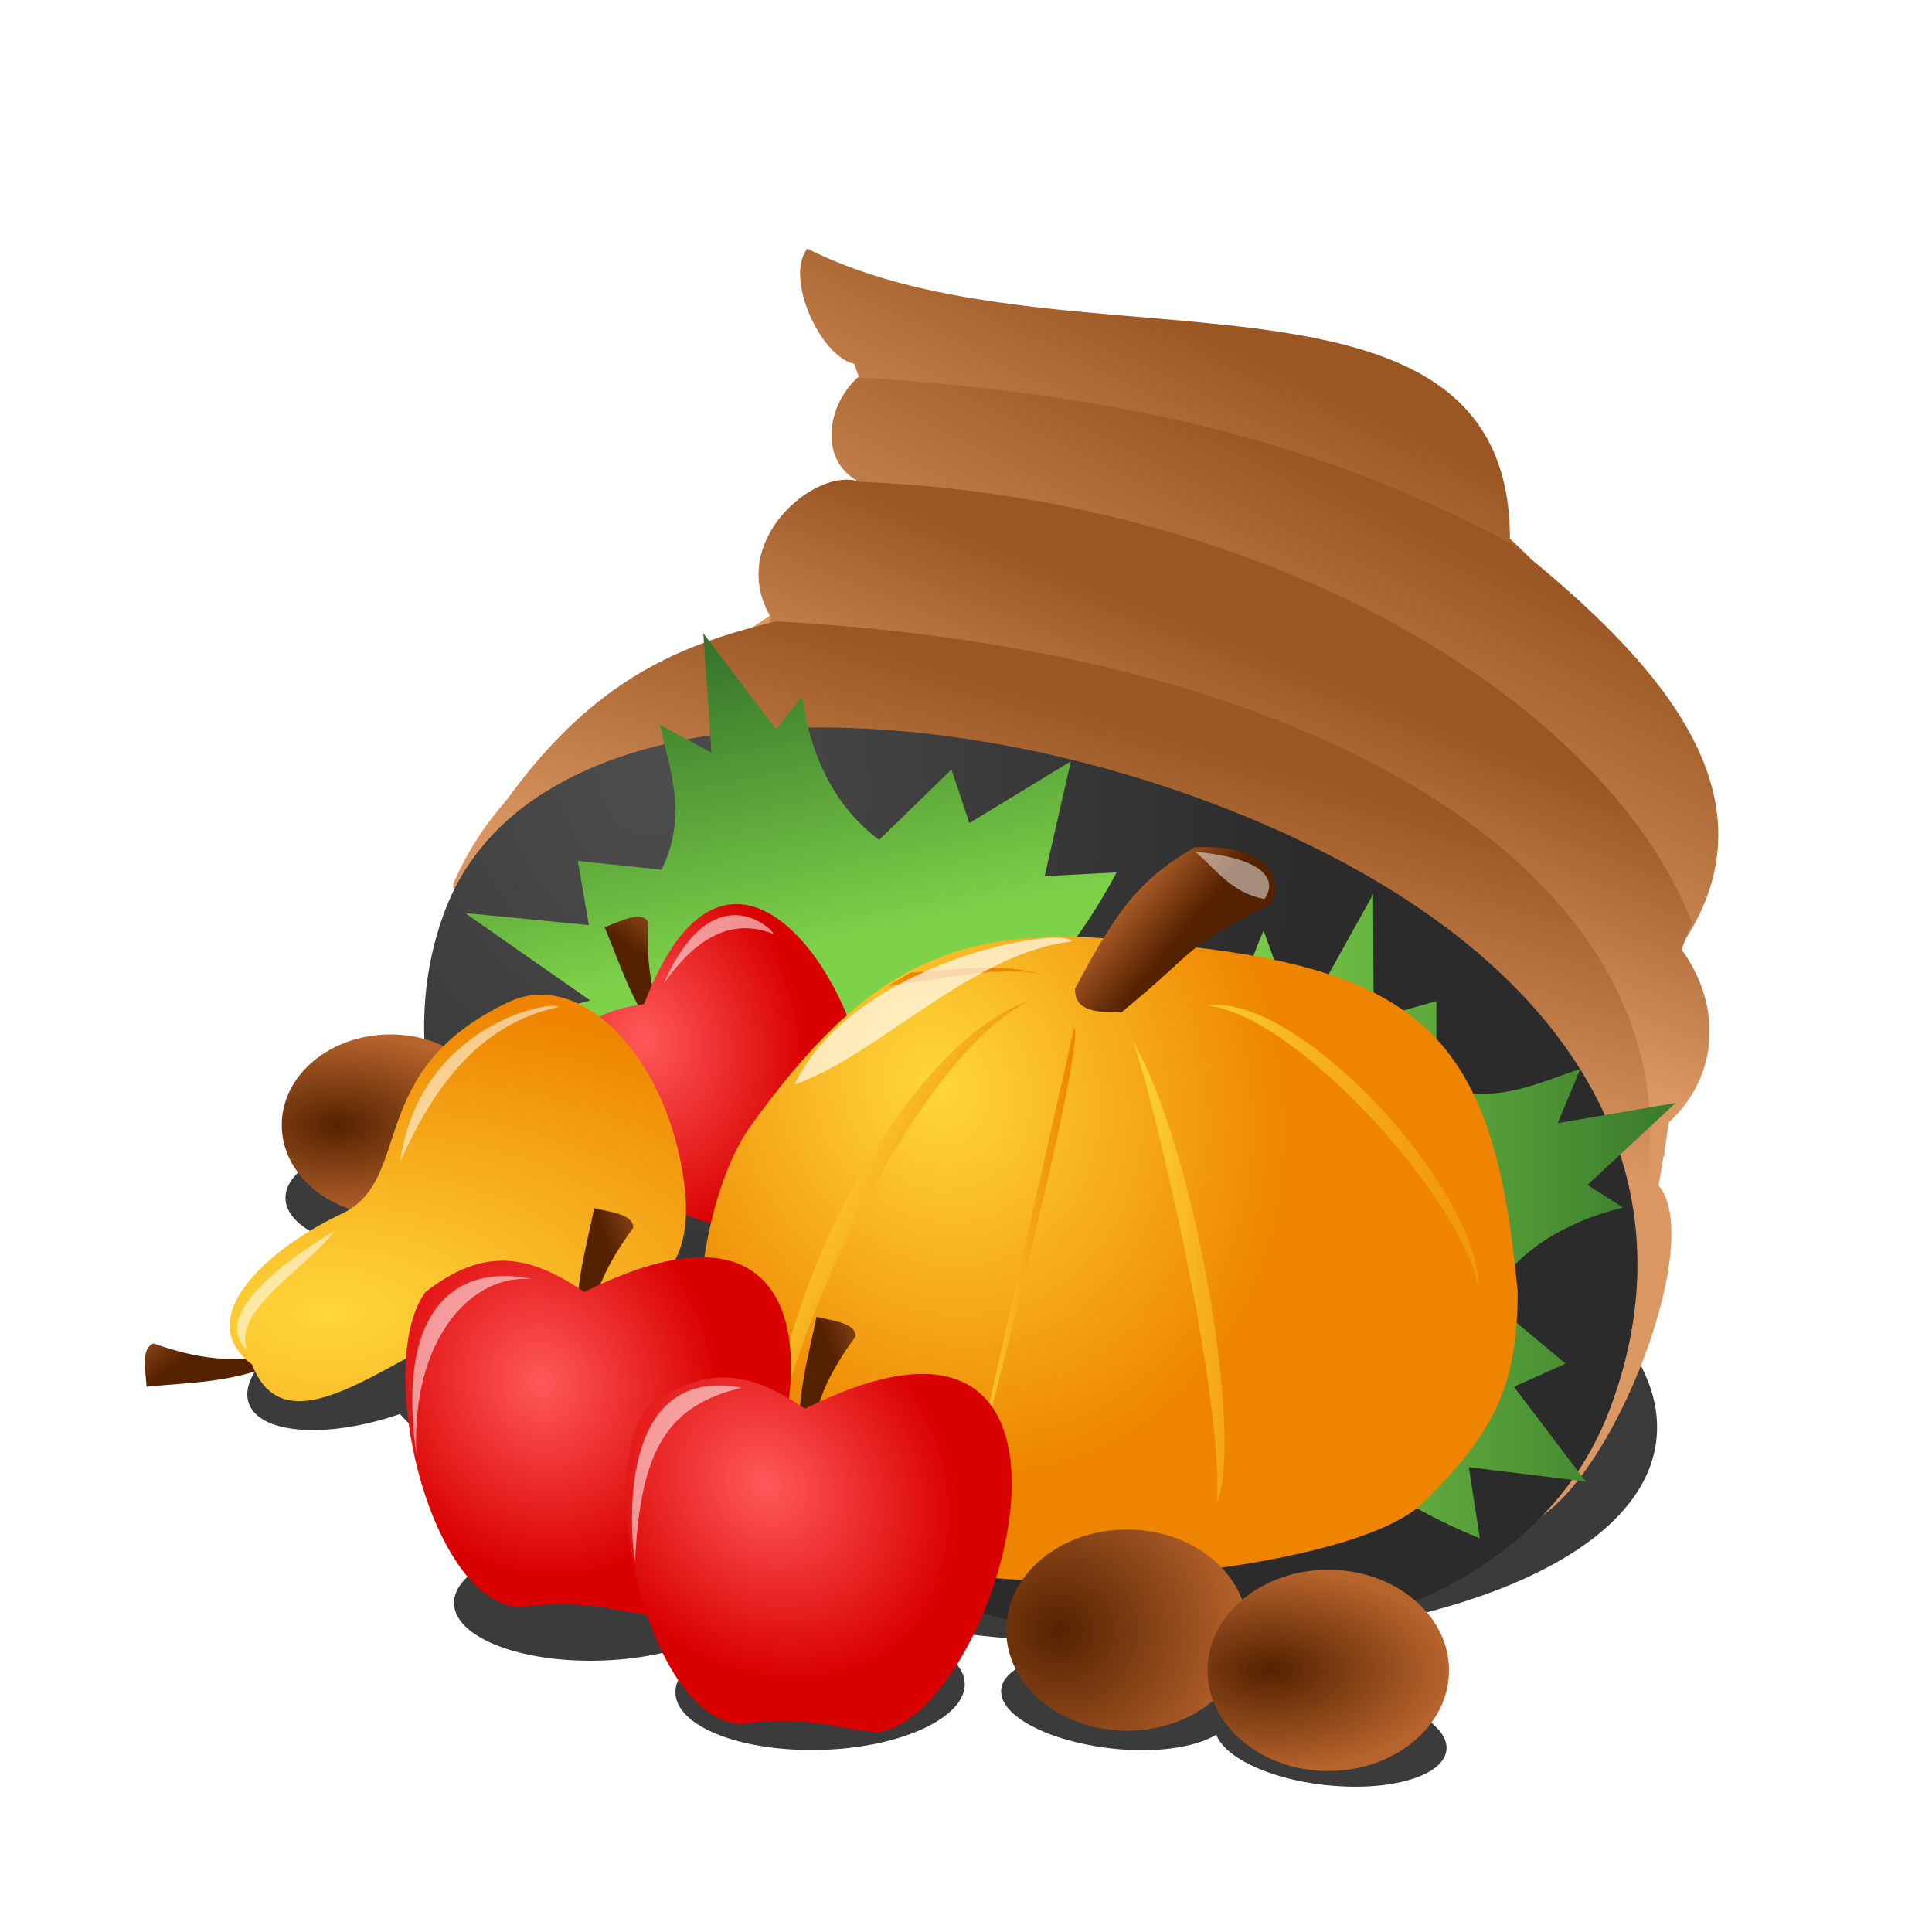
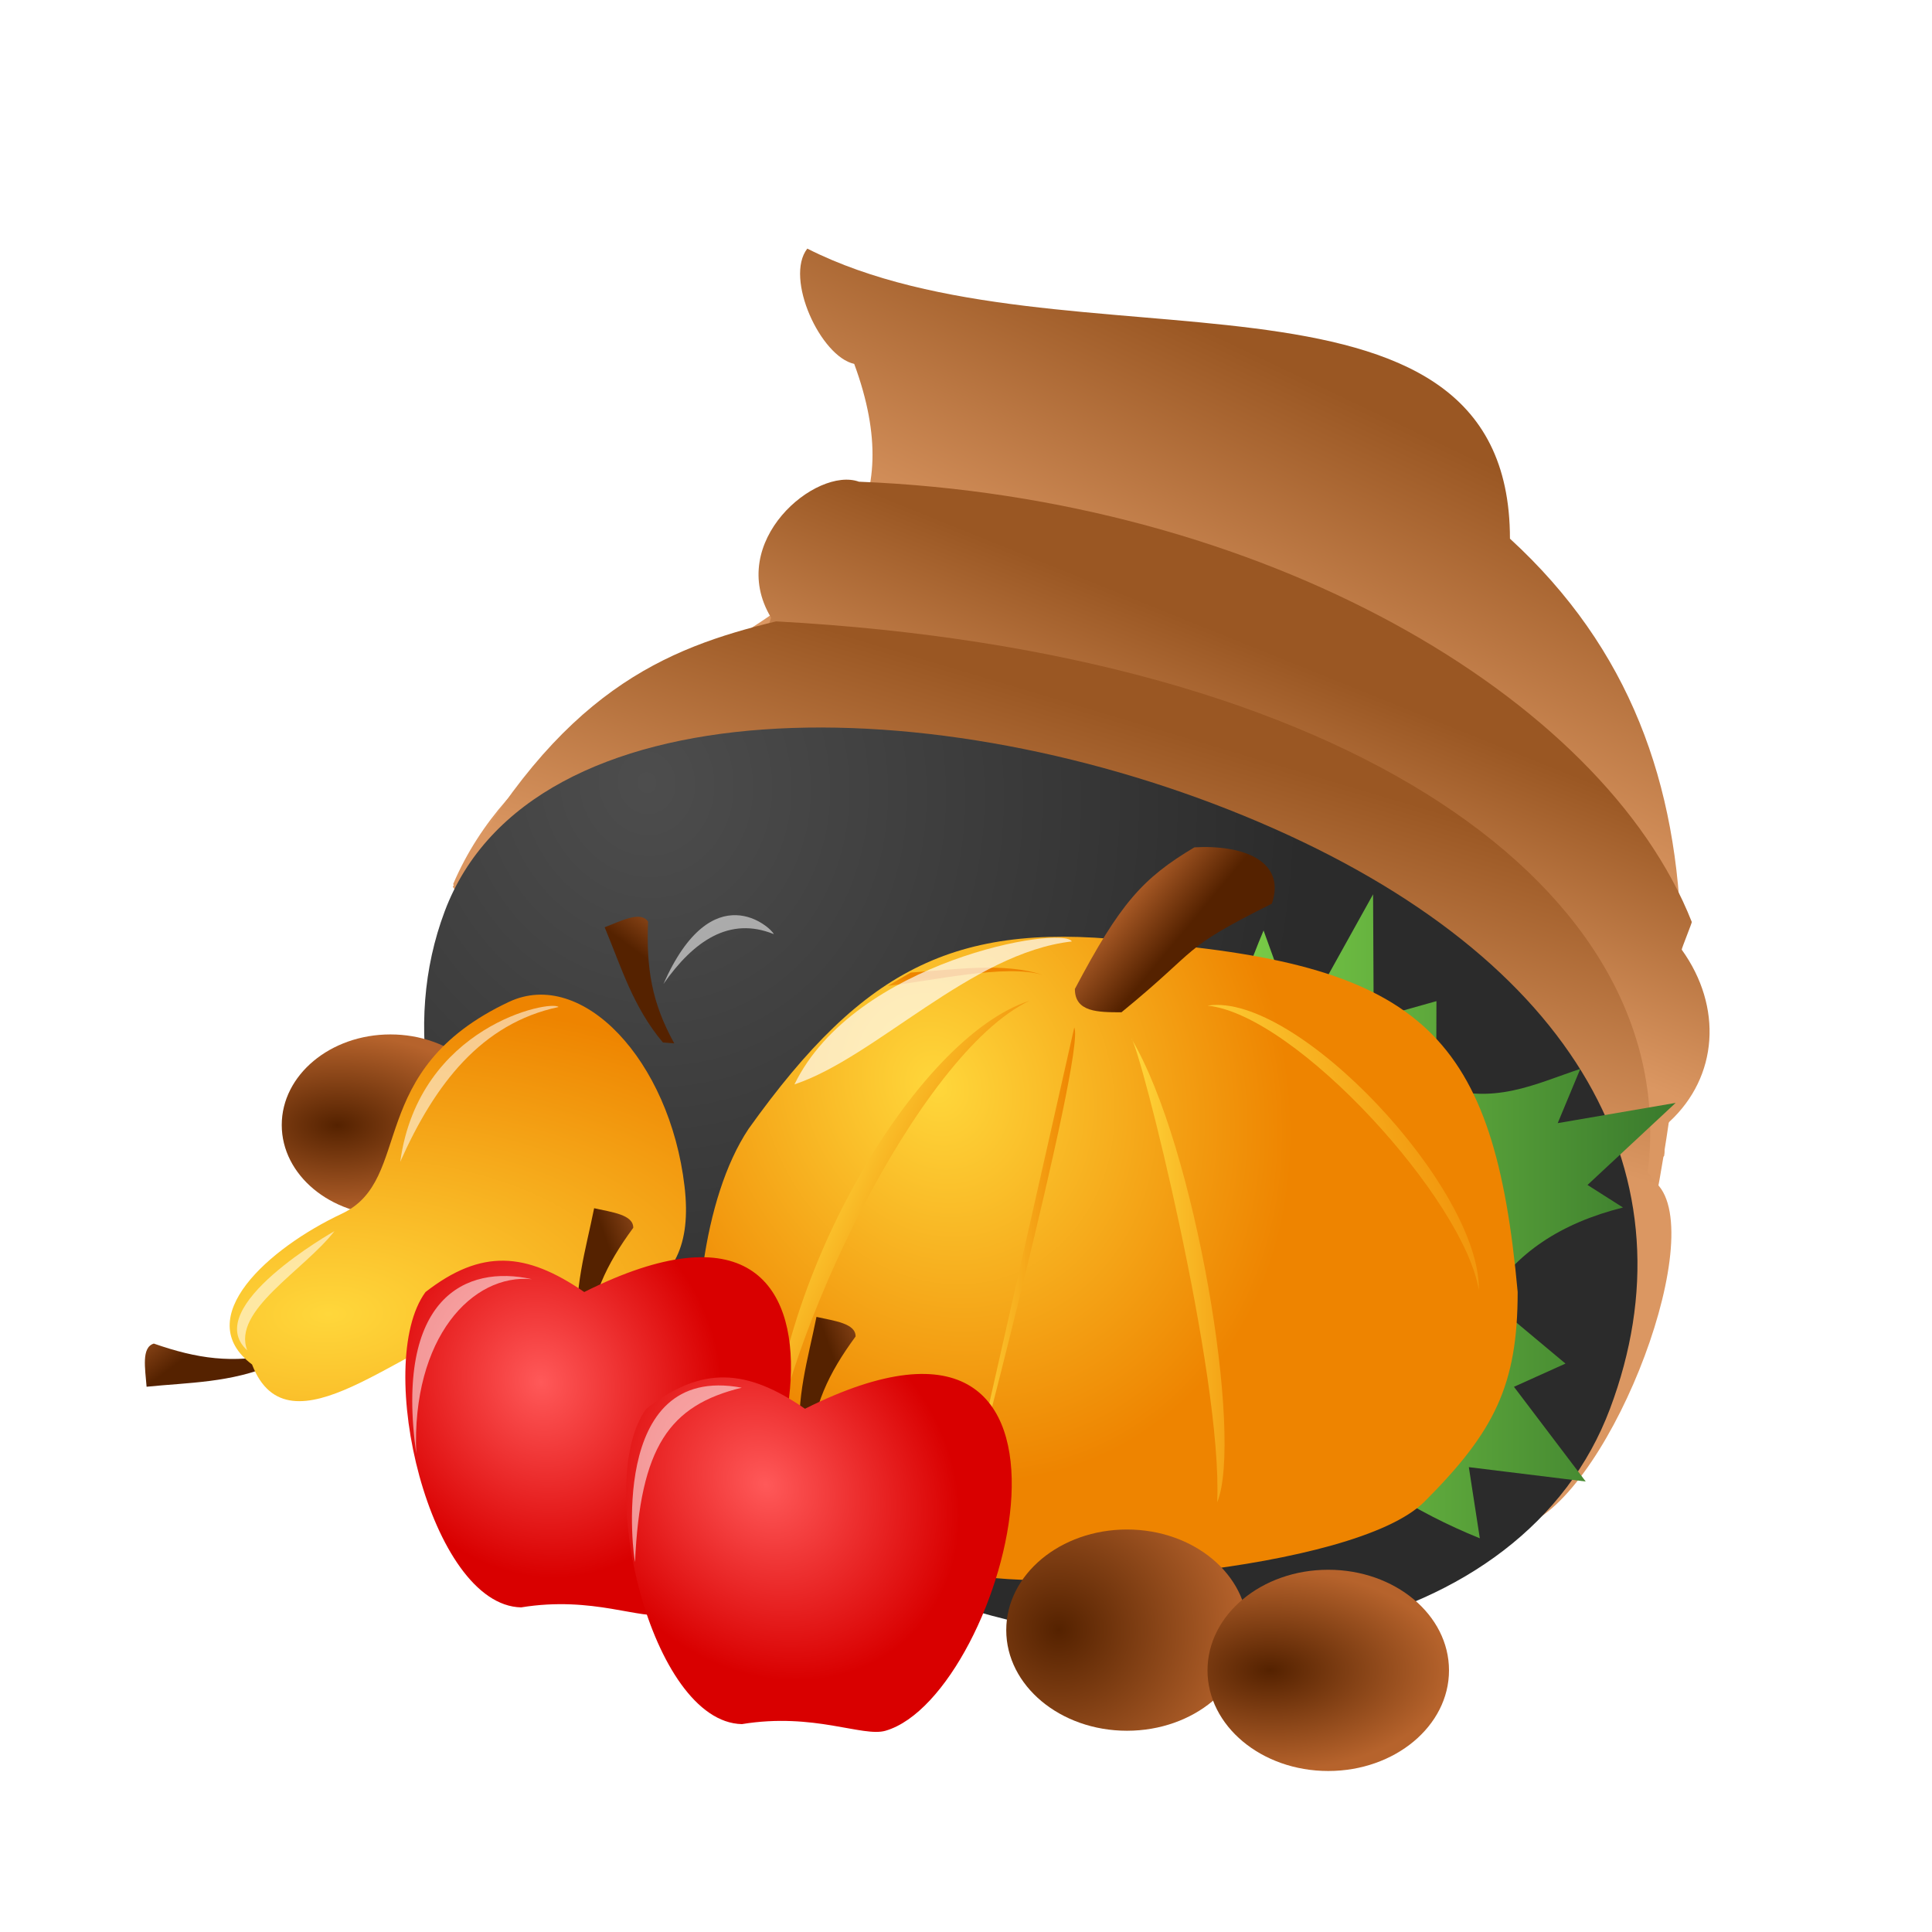
<svg xmlns="http://www.w3.org/2000/svg" xmlns:xlink="http://www.w3.org/1999/xlink" viewBox="0 0 48 48">
  <defs>
    <linearGradient id="e">
      <stop offset="0" stop-color="#7ed249" />
      <stop offset="1" stop-color="#286325" />
    </linearGradient>
    <linearGradient id="b">
      <stop offset="0" stop-color="#520" />
      <stop offset="1" stop-color="#b6632c" />
    </linearGradient>
    <linearGradient id="o" y2="32.134" xlink:href="#b" gradientUnits="userSpaceOnUse" x2="22.009" gradientTransform="rotate(-33.95 1647.96 538.282)" y1="32.709" x1="20.418" />
    <linearGradient id="t" y2="29.262" xlink:href="#a" gradientUnits="userSpaceOnUse" x2="23.01" y1="29.262" x1="18.192" />
    <linearGradient id="u" y2="29.08" xlink:href="#a" gradientUnits="userSpaceOnUse" x2="16.945" y1="26.014" x1="11.123" />
    <linearGradient id="v" y2="29.106" xlink:href="#a" gradientUnits="userSpaceOnUse" x2="31.867" y1="29.106" x1="25.417" />
    <linearGradient id="w" y2="1015.9" xlink:href="#b" gradientUnits="userSpaceOnUse" x2="26.145" y1="1017.9" x1="28.548" />
    <linearGradient id="x" y2="1020.9" xlink:href="#a" gradientUnits="userSpaceOnUse" x2="18.296" y1="1022.4" x1="18.296" />
    <linearGradient id="y" y2="20.151" xlink:href="#a" gradientUnits="userSpaceOnUse" x2="40.335" y1="23.841" x1="28.691" />
    <linearGradient id="d">
      <stop offset="0" stop-color="#ff5959" />
      <stop offset="1" stop-color="#d90000" />
    </linearGradient>
    <linearGradient id="q" y2="32.134" xlink:href="#b" gradientUnits="userSpaceOnUse" x2="22.009" gradientTransform="scale(-1) rotate(72.939 732.767 -519.494)" y1="32.709" x1="20.418" />
    <linearGradient id="c">
      <stop offset="0" stop-color="#9a5723" />
      <stop offset="1" stop-color="#db9762" />
    </linearGradient>
    <linearGradient id="g" y2="4.991" xlink:href="#c" gradientUnits="userSpaceOnUse" x2="19.427" y1="-1.687" x1="19.654" />
    <linearGradient id="h" y2="17.438" xlink:href="#c" gradientUnits="userSpaceOnUse" x2="24.125" y1="9.375" x1="28.125" />
    <linearGradient id="i" y2="20.484" xlink:href="#c" gradientUnits="userSpaceOnUse" x2="24.75" y1="14.438" x1="27.188" />
    <linearGradient id="j" y2="24.375" xlink:href="#c" gradientUnits="userSpaceOnUse" x2="24.125" y1="17.312" x1="26.234" />
    <linearGradient id="a">
      <stop offset="0" stop-color="#ffd73b" />
      <stop offset="1" stop-color="#ee8400" />
    </linearGradient>
    <linearGradient id="m" y2="1018.6" xlink:href="#e" gradientUnits="userSpaceOnUse" x2="19.647" y1="1027.7" x1="21.5" />
    <linearGradient id="l" y2="1034.6" xlink:href="#e" gradientUnits="userSpaceOnUse" x2="44.568" y1="1034.6" x1="30.099" />
    <linearGradient id="F" y2="32.134" xlink:href="#b" gradientUnits="userSpaceOnUse" x2="22.009" gradientTransform="translate(.088 1004.9)" y1="32.709" x1="20.418" />
    <linearGradient id="B" y2="32.134" xlink:href="#b" gradientUnits="userSpaceOnUse" x2="22.009" gradientTransform="translate(-5.436 1002.3)" y1="32.709" x1="20.418" />
    <radialGradient id="C" xlink:href="#d" gradientUnits="userSpaceOnUse" cy="1038.1" cx="13" gradientTransform="matrix(.388 .952 -.859 .351 900.12 661.99)" r="4.791" />
    <radialGradient id="G" xlink:href="#d" gradientUnits="userSpaceOnUse" cy="1040.8" cx="18.812" gradientTransform="matrix(.744 .796 -.678 .634 710.69 366.45)" r="4.791" />
    <radialGradient id="D" xlink:href="#b" gradientUnits="userSpaceOnUse" cy="18.5" cx="19.312" gradientTransform="matrix(1.555 .153 -.146 1.479 -8.02 -11.825)" r="3" />
    <radialGradient id="E" xlink:href="#b" gradientUnits="userSpaceOnUse" cy="18.5" cx="19.562" gradientTransform="matrix(1.479 0 0 .833 -9.374 3.083)" r="3" />
    <radialGradient id="n" xlink:href="#b" gradientUnits="userSpaceOnUse" cy="18.5" cx="19.542" gradientTransform="matrix(1.486 0 0 .834 -9.5 3.077)" r="3" />
    <radialGradient id="k" gradientUnits="userSpaceOnUse" cy="1021.1" cx="15.625" gradientTransform="matrix(.244 1.155 -1.054 .222 1088.5 779.11)" r="15.072">
      <stop offset="0" stop-color="#4d4d4d" />
      <stop offset="1" stop-color="#2b2b2b" />
    </radialGradient>
    <radialGradient id="r" xlink:href="#a" gradientUnits="userSpaceOnUse" cy="1037.3" cx="8.25" gradientTransform="matrix(2.686 -.065 .033 1.376 -48.224 -389.74)" r="5.669" />
    <radialGradient id="s" xlink:href="#a" gradientUnits="userSpaceOnUse" cy="1023.9" cx="17.36" gradientTransform="matrix(.401 .905 -.769 .34 797.5 661.73)" r="17.592" />
    <radialGradient id="p" xlink:href="#d" gradientUnits="userSpaceOnUse" cy="1030.2" cx="16.312" gradientTransform="matrix(.344 1.217 -.994 .281 1034.4 720.88)" r="3.884" />
    <filter id="A">
      <feGaussianBlur stdDeviation=".24" />
    </filter>
    <filter id="z" height="1.482" width="1.309" y="-.241" x="-.155">
      <feGaussianBlur stdDeviation=".204" />
    </filter>
    <filter id="L" height="1.341" width="1.213" y="-.171" x="-.106">
      <feGaussianBlur stdDeviation=".122" />
    </filter>
    <filter id="K">
      <feGaussianBlur stdDeviation=".122" />
    </filter>
    <filter id="J" height="1.197" width="1.241" y="-.098" x="-.121">
      <feGaussianBlur stdDeviation=".122" />
    </filter>
    <filter id="I">
      <feGaussianBlur stdDeviation=".122" />
    </filter>
    <filter id="H" height="1.133" width="1.214" y="-.066" x="-.107">
      <feGaussianBlur stdDeviation=".122" />
    </filter>
    <filter id="f">
      <feGaussianBlur stdDeviation=".654" />
    </filter>
  </defs>
-   <path d="M20.75 1031.5c-3.112.062-5.856.524-7.938 1.313a7.075 7.075 0 00-2.187-.25c-1.986.062-3.567.785-3.531 1.624.025.599.863 1.072 2.062 1.282-.204.366-.367.751-.406 1.156-.004.042.002.083 0 .125-1.7.702-2.846 1.789-2.562 2.531.29.758 1.96.866 3.75.25 1.024 1.136 2.675 2.198 4.75 3.094-1.928.089-3.441.803-3.407 1.625.036.839 1.67 1.47 3.657 1.406 1.985-.063 3.566-.786 3.53-1.625 0-.04-.021-.085-.03-.125 1.808.496 3.78.9 5.875 1.125 8.943.963 16.494-1.228 16.844-4.906.35-3.678-6.62-7.443-15.562-8.406a38.247 38.247 0 00-4.844-.219zm-.438 13.312c-1.985.063-3.566.817-3.53 1.656.035.84 1.67 1.47 3.656 1.406 1.985-.063 3.566-.817 3.53-1.656-.035-.839-1.67-1.47-3.656-1.406zm6.438.656c-1.052.068-1.828.415-1.875.906-.062.655 1.19 1.298 2.781 1.47 1.087.116 2.037-.032 2.563-.345.217.57 1.326 1.1 2.718 1.25 1.592.172 2.938-.22 3-.875.063-.654-1.19-1.328-2.78-1.5-1.087-.117-2.037.031-2.563.344-.25-.555-1.355-1.072-2.719-1.219a6.534 6.534 0 00-1.125-.03z" filter="url(#f)" fill-rule="evenodd" fill-opacity=".769" transform="translate(0 -1004.4)" />
  <path transform="matrix(.928 .396 -.43 1.146 7.55 .7)" d="M41.968 14.921c-.431-3.403-1.067-6.39-2.268-8.825-1.449-2.937-3.72-5.073-7.447-6.174-2.629-5.67-11.71.563-18.727.183-.274.736 1.244 1.913 2.081 1.78 5.029 4.623-4.438 7.267-4.751 12.92 5.805 3.229 8.274-6.044 17.387-6.044 9.113 0 8.356 5.304 13.725 6.16z" fill="url(#g)" fill-rule="evenodd" />
-   <path d="M21.312 9.375c-.766.698-.97 2.024-.017 2.57.552.316.15.936-.14 1.43l.032.25c.063-.188 3.625 2.875 3.875 3.063.245.183 15.994 8.464 16.656 8.812.044-.682-.319-1.462.048-2 2.55-3.723-.61-7.117-4.172-9.97-5.463-2.952-10.925-3.816-16.282-4.155z" color="#000" fill="url(#h)" />
  <path d="M21.344 11.969c-1.061-.39-3.323 1.488-2.188 3.375l-.217.718c.187.125-1.438 5-1.125 5.437.058.083 1.07.463 2.406.938 2.85-1.07 6.094-2.011 9.78-.437 3.822 1.63 5.313 3.712 6.22 5.781 1.415.461 4.468 1.469 4.468 1.469l.657-.531c.046-.285-.078-.656.13-.848 1.213-1.121 1.329-2.856.307-4.277-.007-.019.257-.67.25-.688-2.215-5.613-10.673-10.536-20.688-10.938z" color="#000" fill="url(#i)" />
  <path d="M19.281 15.438c-2.758.669-5.385 1.727-8.031 6.593 4 6 10.29-3.642 18.75-.031 7.583 3.236 5.999 8.202 8.906 11.438.536.094-1.565 4.473-1.156 4.5 2.11-.555 4.666-7.016 3.469-8.469-.085-.094-.281-.344-.281-.344.866-7.003-7.38-12.915-21.657-13.687z" color="#000" fill="url(#j)" />
  <path d="M40 1039.4c-2.134 5.682-10.345 7.521-18.34 4.11-7.995-3.413-12.746-10.785-10.612-16.467 2.134-5.681 12.235-5.631 20.23-2.219 7.995 3.412 10.856 8.894 8.722 14.576z" fill="url(#k)" fill-rule="evenodd" transform="translate(0 -1004.4)" />
  <path d="M40.323 1034.4c-1.547.387-2.672 1.136-3.354 2.269l1.925 1.609-1.28.577 1.783 2.353-2.904-.357.273 1.768c-6.581-2.666-8.112-8.622-5.373-15.101l.876 2.42 1.845-3.319.015 3.092 1.559-.438-.006 2.092c1.41.519 2.463-.04 3.58-.408l-.561 1.347 2.93-.503-2.19 2.039.881.56z" color="#000" fill="url(#l)" transform="translate(0 -1004.4)" />
-   <path d="M19.927 1021.7c.227 1.578.858 2.774 1.915 3.567l1.797-1.75.444 1.332 2.522-1.535-.65 2.853 1.786-.092c-3.322 6.276-9.404 7.193-15.57 3.808l2.496-.625-3.113-2.174 3.077.3-.276-1.595 2.08.22c.66-1.35.211-2.456-.041-3.605l1.282.696-.202-2.966 1.806 2.387.647-.82z" color="#000" fill="url(#m)" transform="translate(0 -1004.4)" />
  <path d="M24 18.5c0 1.38-1.343 2.5-3 2.5s-3-1.12-3-2.5 1.343-2.5 3-2.5 3 1.12 3 2.5z" transform="matrix(.9 0 0 .9 -9.2 11.3)" fill-rule="evenodd" fill="url(#n)" />
  <path d="M16.47 1030.3c-.744-.881-1.04-1.887-1.447-2.862.428-.167.898-.411 1.078-.14-.046 1.15.087 2.008.651 3.025l-.282-.023z" color="#000" fill="url(#o)" transform="translate(0 -1004.4)" />
-   <path d="M13.765 1031.4c.187 1.696 4.12 4.357 5.428 3.205.86-1.098 1.872-1.376 2.108-1.765 1.251-2.063-2.849-9.929-5.3-3.494-1.34.19-2.011.718-2.236 2.054z" color="#000" fill="url(#p)" transform="translate(0 -1004.4)" />
  <path d="M6.8 1038.3c-1.059.456-2.107.447-3.158.553-.036-.458-.133-.979.18-1.072 1.085.378 1.945.5 3.083.256l-.104.263z" color="#000" fill="url(#q)" transform="translate(0 -1004.4)" />
  <path d="M6.262 1038.3c.912 2.369 3.801-.581 5.738-.973 3.14-.37 5.357-.475 5.007-3.454-.369-3.14-2.548-5.432-4.359-4.583-3.621 1.7-2.347 4.415-4.157 5.265s-3.769 2.586-2.229 3.745z" color="#000" fill="url(#r)" transform="translate(0 -1004.4)" />
  <g color="#000">
    <path d="M9 1027.4c-2 3-2.51 8.43-2 12 1 7 8 6 11 7s17 0 20-3 4-5 4-9c-1-11-4-14-16-15-8-1-12 1-17 8z" fill="url(#s)" transform="translate(13.388 -566.82) scale(.579)" />
    <path d="M22.974 18.685L18.192 39.84s5.302-20.115 4.782-21.155z" transform="translate(13.388 14.708) scale(.579)" fill="url(#t)" />
    <path d="M21.051 17.541C16.152 19.115 9.92 29.711 9.876 38.02c.515-5.788 6.392-18.201 11.175-20.479z" transform="translate(13.388 14.708) scale(.579)" fill="url(#u)" />
    <path d="M25.417 19.153c.364.291 3.935 14.455 3.69 19.907 1.132-2.747-.923-15.28-3.69-19.907z" transform="translate(13.388 14.708) scale(.579)" fill="url(#v)" />
    <path d="M23 1021.4c1.948-3.688 2.909-4.753 5.129-6.077 2.103-.121 3.944.592 3.324 2.416-4 2-2.973 1.817-6.453 4.661-1 0-2 0-2-1z" fill="url(#w)" transform="translate(13.388 -566.82) scale(.579)" />
    <path d="M21.623 1020.8c-1.647-.554-3.775-.234-5.665-.104l-.988.572c1.854-.2 5.075-.959 6.653-.468z" fill="url(#x)" transform="translate(13.388 -566.82) scale(.579)" />
    <path d="M28.691 17.749c3.821.392 11.036 8.374 11.643 12.215.085-4.368-7.818-12.821-11.643-12.215z" transform="translate(13.388 14.708) scale(.579)" fill="url(#y)" />
-     <path d="M28.172 11.148c.897.766 1.556 1.77 2.963 2.027 0 0 1.351-1.611-2.963-2.027z" transform="translate(13.388 14.708) scale(.579)" fill-opacity=".48" filter="url(#z)" fill="#fff" />
+     <path d="M28.172 11.148z" transform="translate(13.388 14.708) scale(.579)" fill-opacity=".48" filter="url(#z)" fill="#fff" />
    <path d="M10.967 21.128c3.477-1.153 7.59-5.646 11.903-6.133-.401-.703-9.32.83-11.903 6.133z" transform="translate(13.388 14.708) scale(.579)" fill-opacity=".671" filter="url(#A)" fill="#fff" />
  </g>
  <path d="M14.363 1037.6c-.125-1.147.191-2.146.398-3.182.448.1.975.16.972.486-.68.927-1.05 1.714-1.149 2.873l-.221-.177z" color="#000" fill="url(#B)" transform="translate(0 -1004.4)" />
  <path d="M10.572 1036.5c-1.311 1.787.111 7.787 2.376 7.835 1.787-.294 3 .33 3.567.165 3.01-.874 6-12-2-8-1.447-.995-2.554-1.08-3.943 0z" color="#000" fill="url(#C)" transform="translate(0 -1004.4)" />
  <path d="M24 18.5c0 1.38-1.343 2.5-3 2.5s-3-1.12-3-2.5 1.343-2.5 3-2.5 3 1.12 3 2.5z" transform="translate(7 22)" fill-rule="evenodd" fill="url(#D)" />
  <path d="M24 18.5c0 1.38-1.343 2.5-3 2.5s-3-1.12-3-2.5 1.343-2.5 3-2.5 3 1.12 3 2.5z" transform="translate(12 23)" fill-rule="evenodd" fill="url(#E)" />
  <path d="M19.887 1040.3c-.125-1.147.191-2.146.398-3.182.448.1.975.16.972.486-.68.927-1.05 1.714-1.149 2.873l-.221-.177z" color="#000" fill="url(#F)" transform="translate(0 -1004.4)" />
  <path d="M16.057 1039.4c-1.311 1.787.111 7.787 2.376 7.835 1.787-.294 3 .33 3.567.165 3.01-.874 6-12-2-8-1.447-.995-2.554-1.08-3.943 0z" color="#000" fill="url(#G)" transform="translate(0 -1004.4)" />
  <path d="M18.429 34.477c-1.803.438-2.522 1.473-2.652 4.331-.03-.06-.713-4.962 2.652-4.331z" fill-opacity=".549" color="#000" filter="url(#H)" fill="#fff" />
  <path d="M13.214 31.781c-1.475-.144-2.987 1.446-2.873 4.331-.539-3.87 1.231-4.7 2.873-4.331z" fill-opacity=".549" color="#000" filter="url(#I)" fill="#fff" />
  <path d="M6.143 33.549c-.385-.987 1.396-1.974 2.166-2.961-.006.002-3.35 1.89-2.166 2.961z" fill-opacity=".549" color="#000" filter="url(#J)" fill="#fff" />
  <path d="M9.944 28.864c.86-1.933 2.017-3.437 3.933-3.845-.186-.186-3.47.464-3.933 3.845z" fill-opacity=".549" color="#000" filter="url(#K)" fill="#fff" />
  <path d="M16.484 24.445c.75-1.069 1.641-1.683 2.74-1.237-.05-.15-1.522-1.517-2.74 1.237z" fill-opacity=".549" color="#000" filter="url(#L)" fill="#fff" />
</svg>